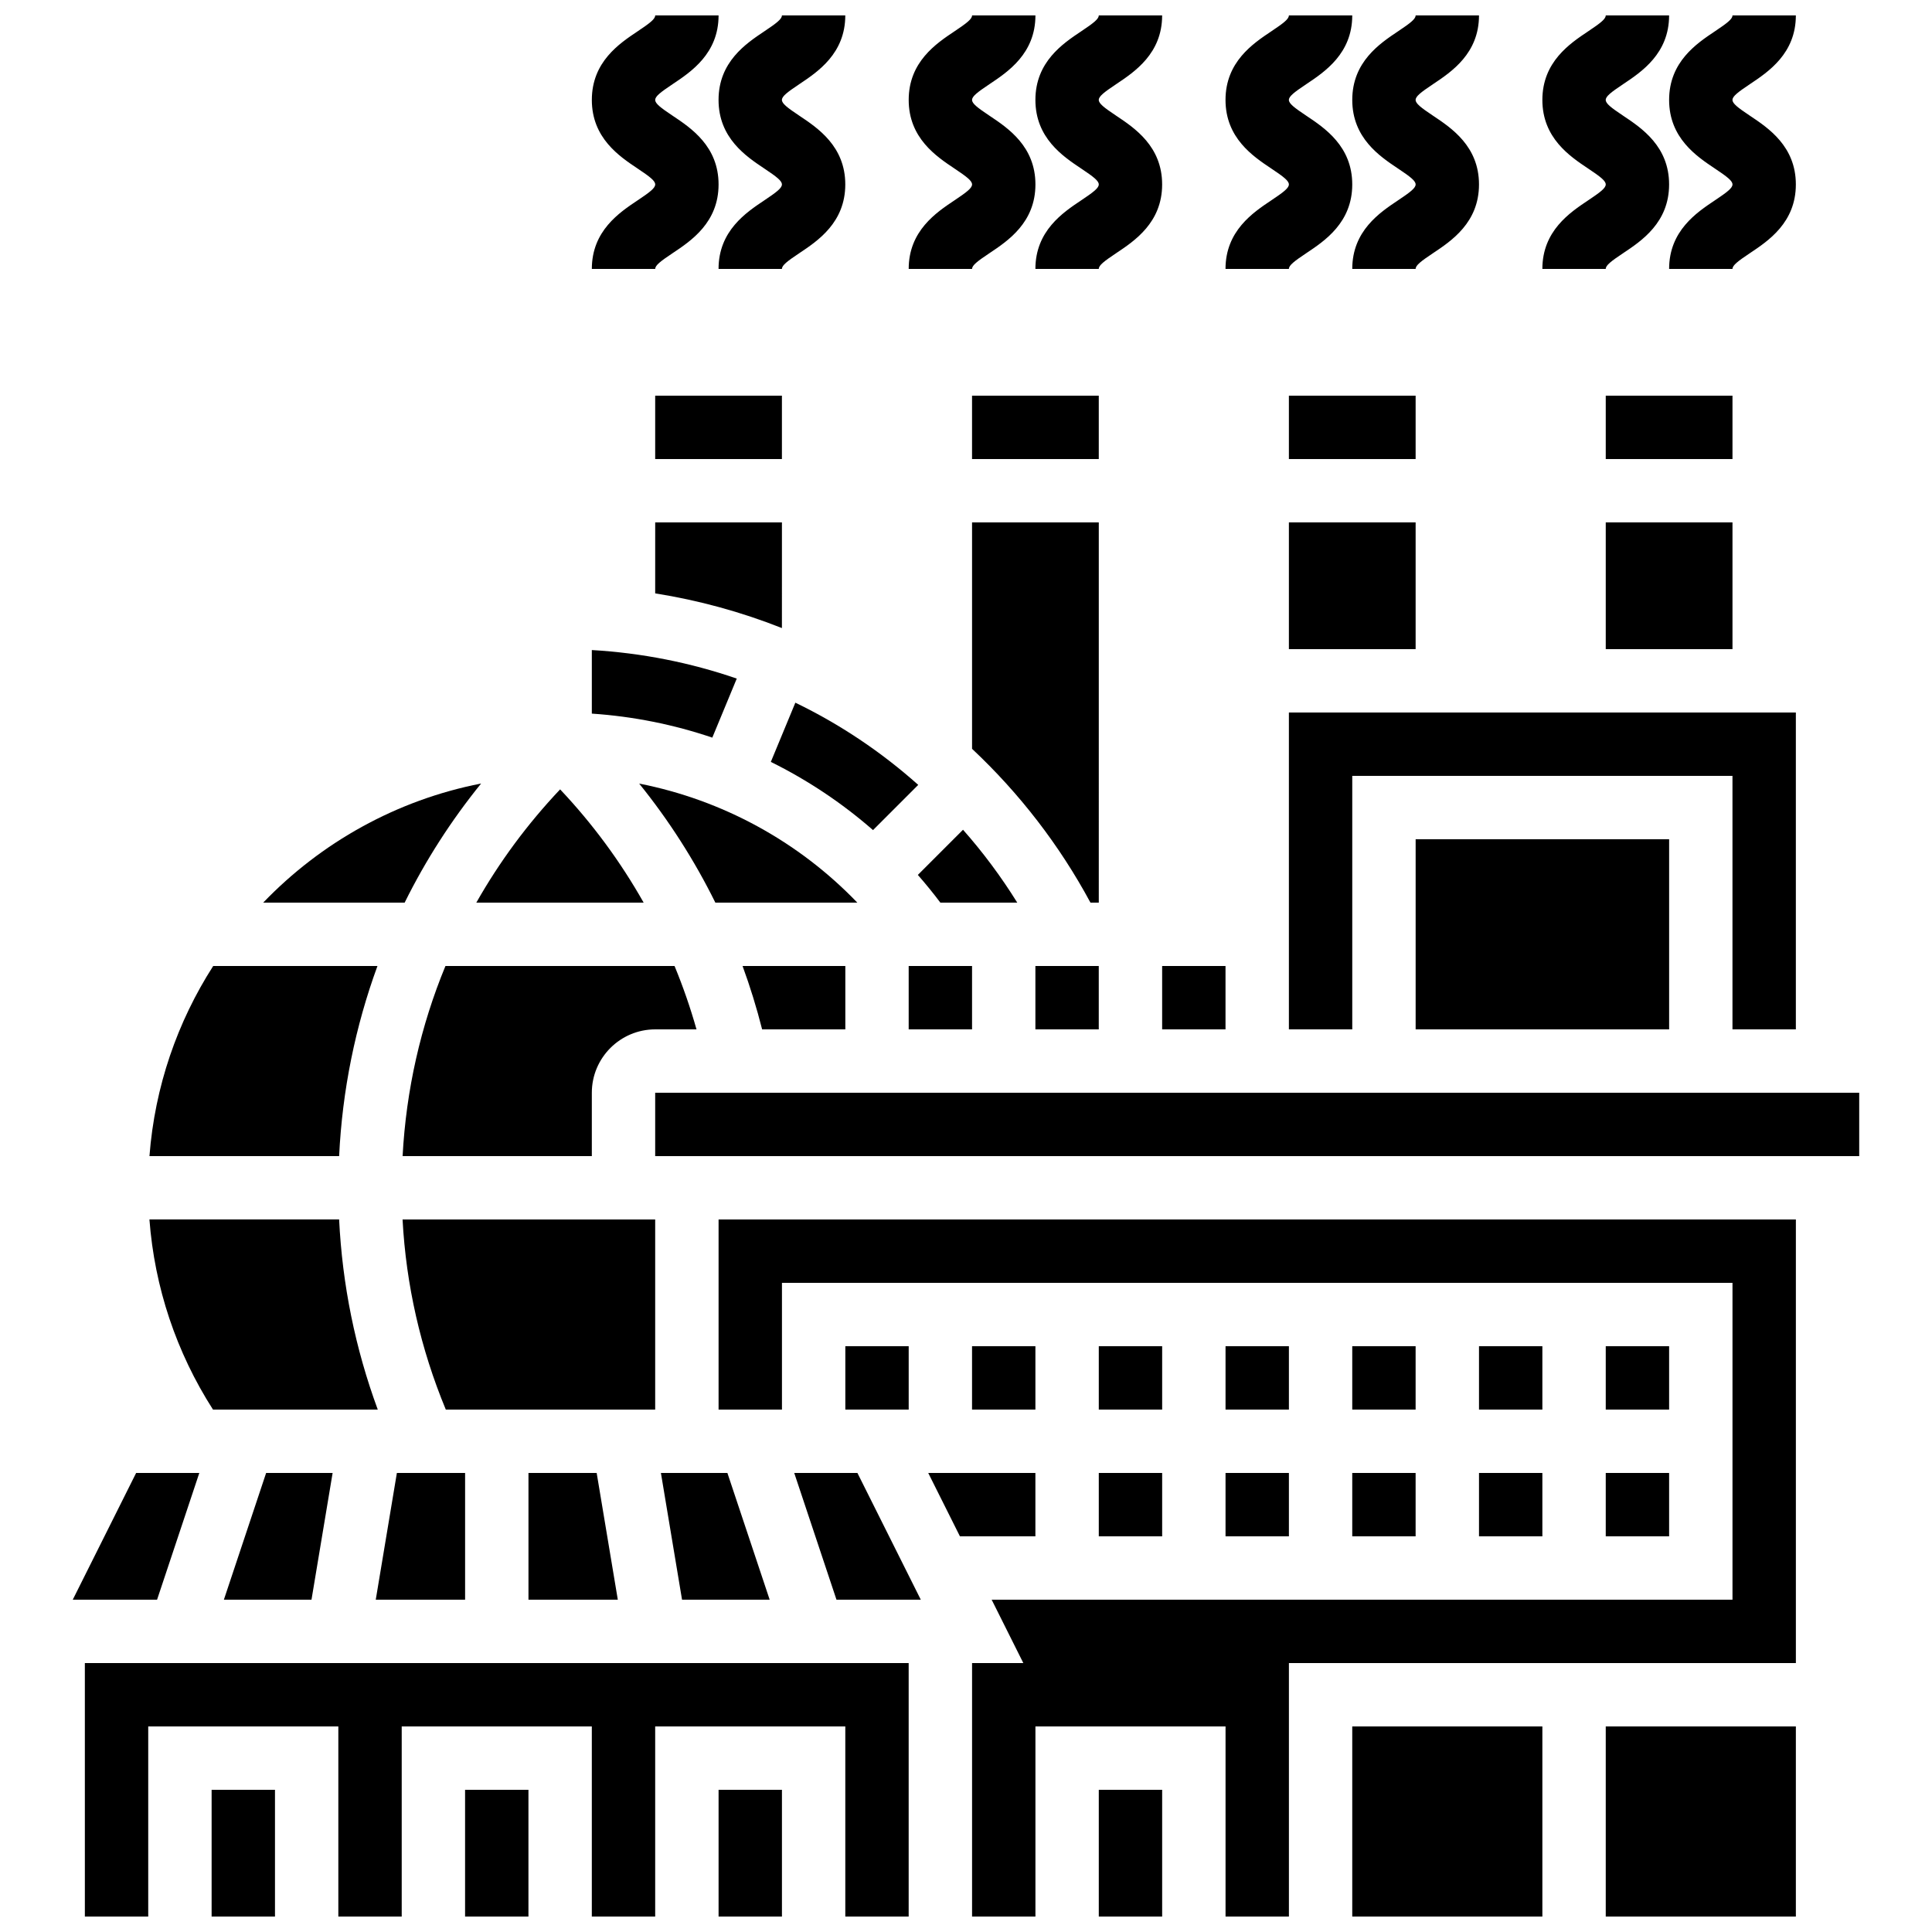
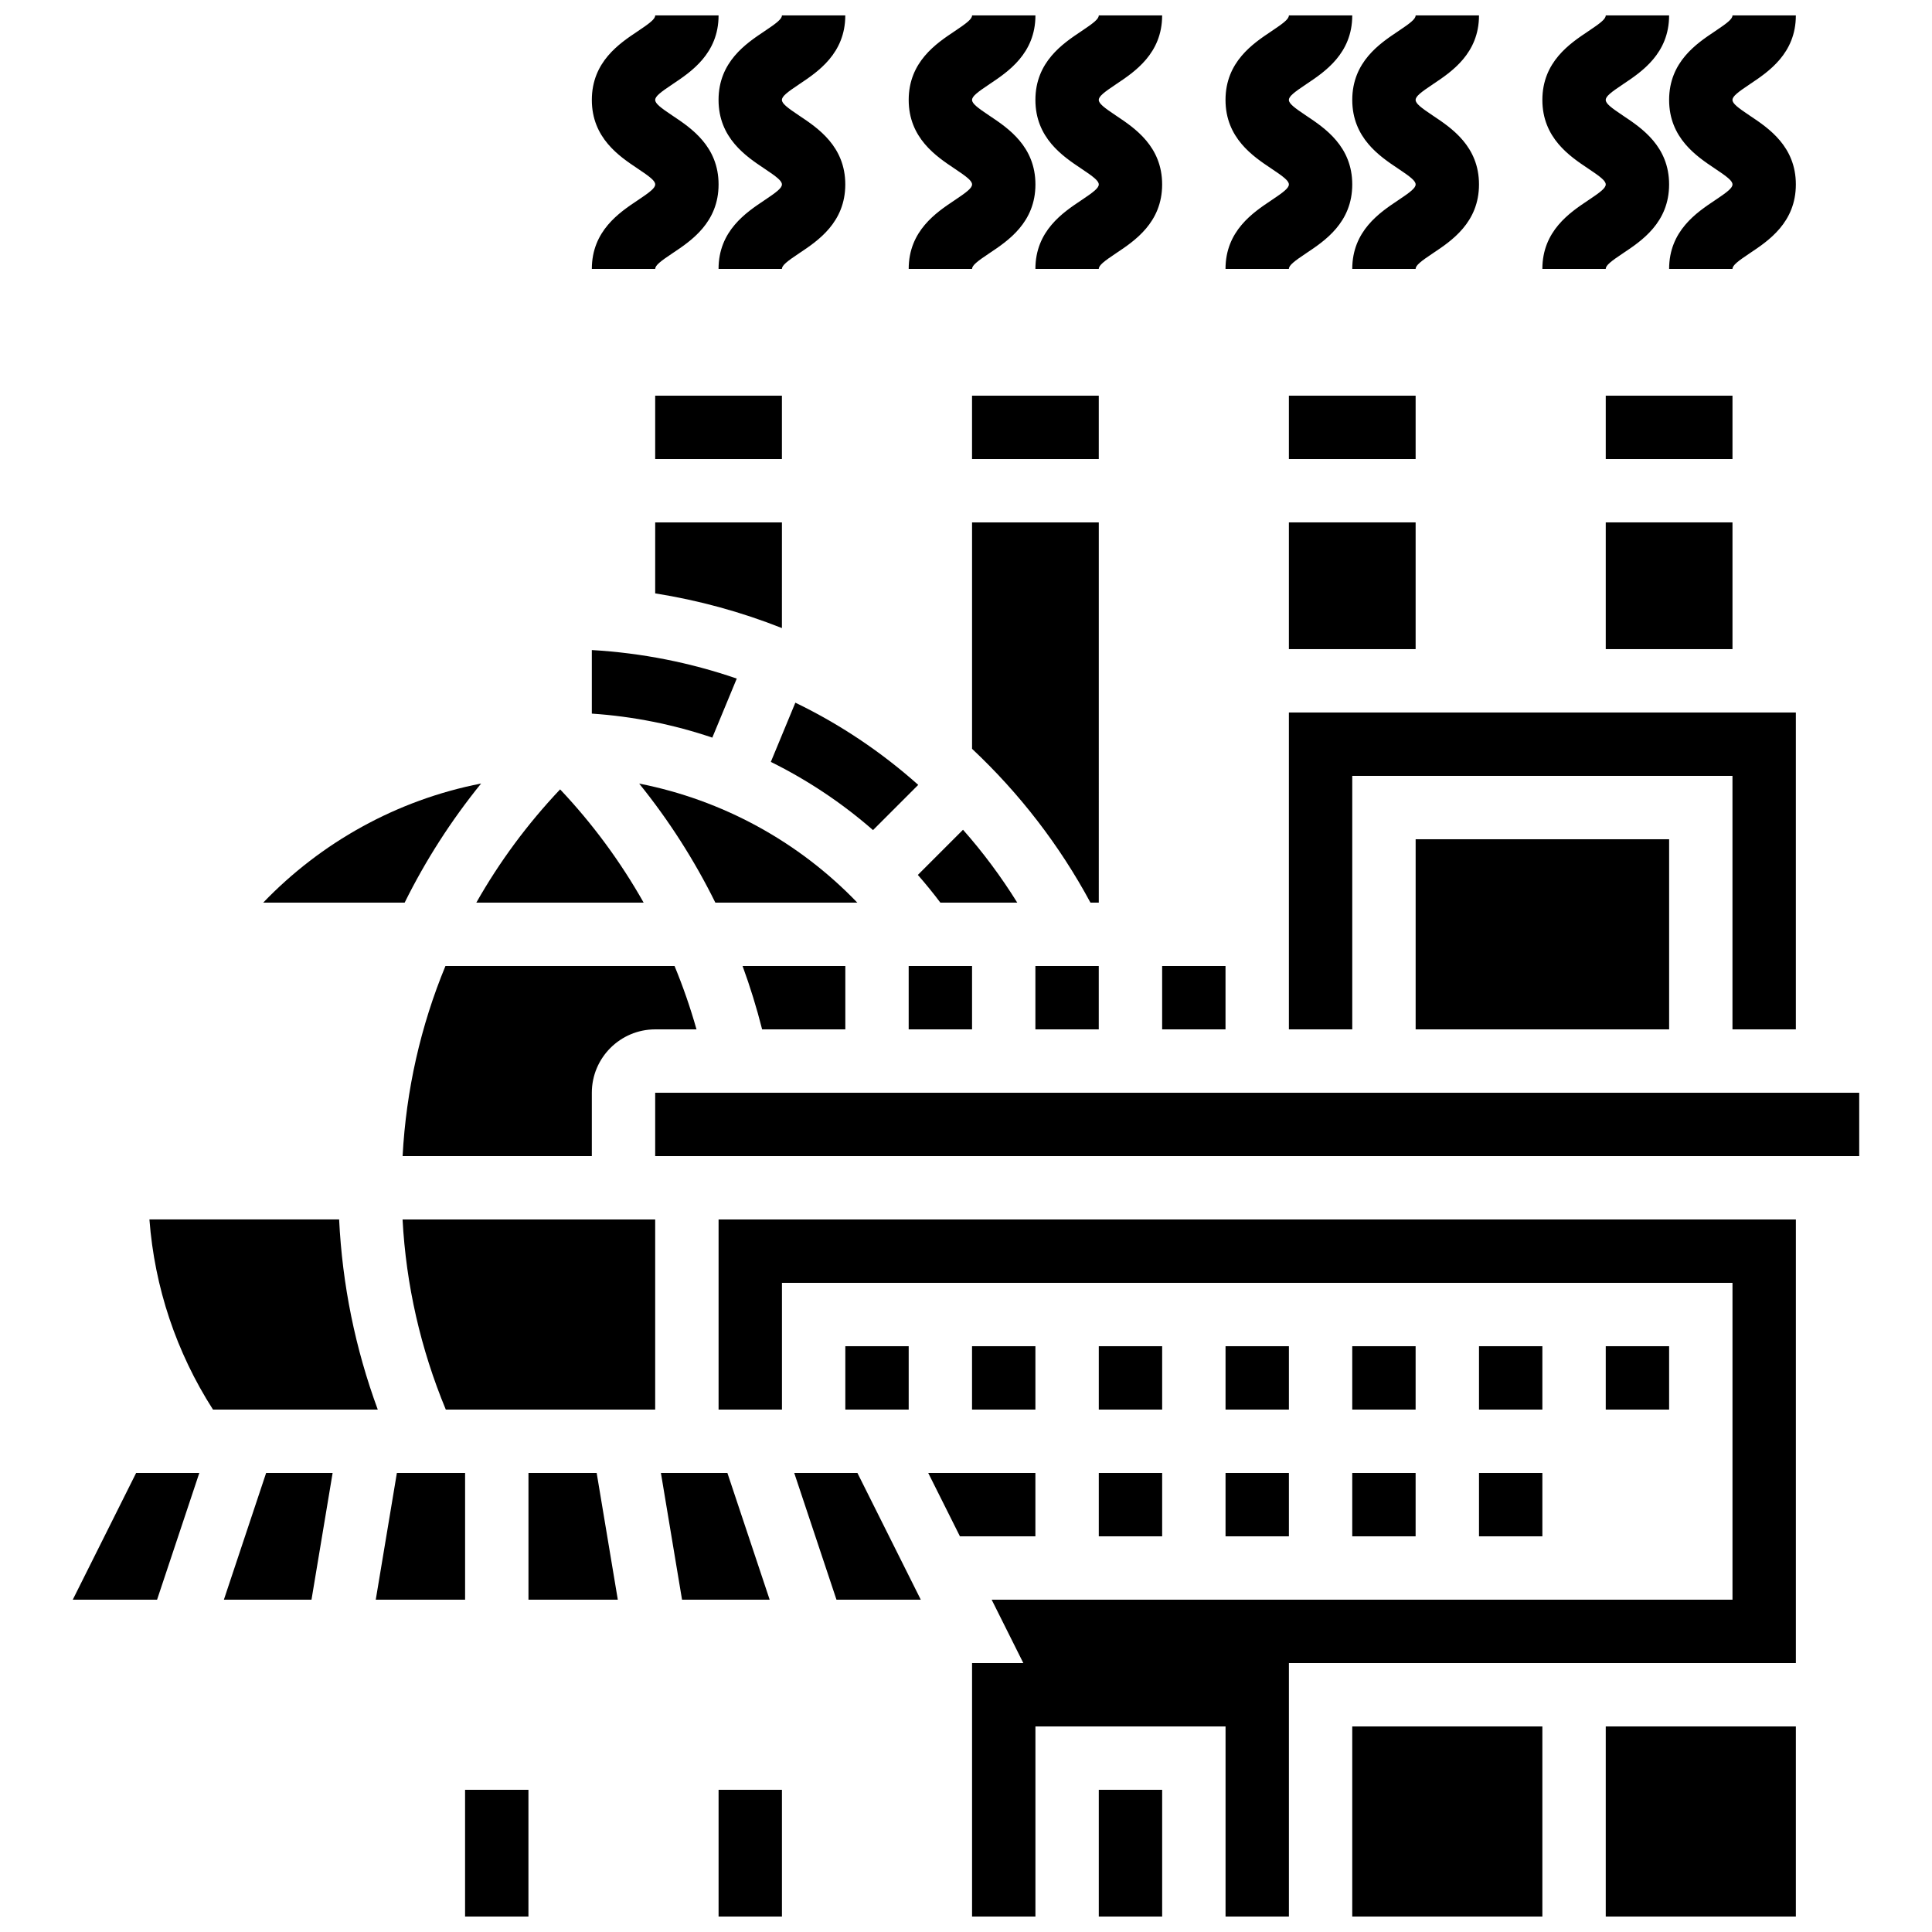
<svg xmlns="http://www.w3.org/2000/svg" width="800px" height="800px" version="1.1" viewBox="144 144 512 512">
  <defs>
    <clipPath id="p">
      <path d="m569 601h51v50.902h-51z" />
    </clipPath>
    <clipPath id="h">
      <path d="m334 467h286v184.9h-286z" />
    </clipPath>
    <clipPath id="g">
      <path d="m502 601h51v50.902h-51z" />
    </clipPath>
    <clipPath id="f">
      <path d="m166 584h219v67.902h-219z" />
    </clipPath>
    <clipPath id="e">
      <path d="m435 618h17v33.902h-17z" />
    </clipPath>
    <clipPath id="d">
      <path d="m334 618h18v33.902h-18z" />
    </clipPath>
    <clipPath id="c">
-       <path d="m200 618h17v33.902h-17z" />
-     </clipPath>
+       </clipPath>
    <clipPath id="b">
      <path d="m267 618h18v33.902h-18z" />
    </clipPath>
    <clipPath id="a">
      <path d="m300 148.09h35v67.906h-35z" />
    </clipPath>
    <clipPath id="o">
      <path d="m334 148.09h35v67.906h-35z" />
    </clipPath>
    <clipPath id="n">
      <path d="m384 148.09h35v67.906h-35z" />
    </clipPath>
    <clipPath id="m">
      <path d="m418 148.09h34v67.906h-34z" />
    </clipPath>
    <clipPath id="l">
      <path d="m468 148.09h35v67.906h-35z" />
    </clipPath>
    <clipPath id="k">
      <path d="m502 148.09h34v67.906h-34z" />
    </clipPath>
    <clipPath id="j">
      <path d="m552 148.09h35v67.906h-35z" />
    </clipPath>
    <clipPath id="i">
      <path d="m586 148.09h34v67.906h-34z" />
    </clipPath>
  </defs>
  <path d="m243.58 567.93h23.676v-33.586h-18.078z" />
  <path d="m284.05 567.93h23.676l-5.602-33.586h-18.074z" />
  <path d="m387.34 352c-9.812-8.75-20.762-16.082-32.562-21.785l-6.5 15.695c9.734 4.816 18.844 10.879 27.078 18.074z" />
  <path d="m317.63 301.25c11.516 1.832 22.773 4.91 33.586 9.195l0.004-28.004h-33.586z" />
  <path d="m384.81 400h16.793v16.793h-16.793z" />
  <path d="m328.58 416.79c-1.621-5.723-3.562-11.328-5.82-16.793h-60.711c-6.559 15.867-10.418 32.852-11.355 50.383h50.148v-16.793c0-9.258 7.535-16.793 16.793-16.793z" />
  <path d="m317.63 248.86h33.586v16.793h-33.586z" />
-   <path d="m244.03 400h-43.531c-9.469 14.758-15.48 31.938-16.891 50.383h50.266c0.836-17.426 4.293-34.367 10.156-50.383z" />
  <path d="m271.5 351.64c-22.461 4.387-42.48 15.672-57.746 31.562h37.484c5.523-11.16 12.301-21.738 20.262-31.562z" />
  <path d="m339.25 323.83c-12.215-4.203-25.113-6.793-38.41-7.559v16.844c10.969 0.734 21.695 2.898 31.93 6.363z" />
  <path d="m399.21 363.89-11.973 11.973c2.07 2.363 4.066 4.812 5.969 7.344h20.379c-4.289-6.898-9.102-13.355-14.375-19.316z" />
  <path d="m401.6 248.86h33.586v16.793h-33.586z" />
  <path d="m314.57 383.2c-6.102-10.809-13.512-20.883-22.133-30.008-8.684 9.184-16.117 19.254-22.203 30.008z" />
  <path d="m485.57 282.44h33.586v33.586h-33.586z" />
  <path d="m317.63 467.17h-66.949c0.934 17.379 4.781 34.266 11.461 50.383h55.488z" />
  <path d="m569.54 282.44h33.586v33.586h-33.586z" />
  <path d="m519.16 366.41h67.176v50.383h-67.176z" />
  <path d="m569.54 248.86h33.586v16.793h-33.586z" />
  <path d="m619.92 416.79v-83.969h-134.35v83.969h16.793v-67.176h100.76v67.176z" />
  <path d="m485.57 248.86h33.586v16.793h-33.586z" />
  <path d="m368.02 416.79v-16.793h-27.234c2.012 5.484 3.738 11.09 5.184 16.793z" />
  <path d="m244.11 517.55c-5.969-16.211-9.398-33.082-10.238-50.383h-50.273c1.363 17.984 7.109 35.188 16.844 50.383z" />
  <path d="m451.98 400h16.793v16.793h-16.793z" />
  <path d="m418.39 400h16.793v16.793h-16.793z" />
  <path d="m435.19 282.44h-33.586v60.004c12.551 11.777 23.172 25.52 31.375 40.758h2.211z" />
  <path d="m313.39 351.66c7.891 9.77 14.652 20.344 20.184 31.543h37.621c-15.59-16.227-35.809-27.23-57.805-31.543z" />
  <path d="m502.36 534.35h16.793v16.793h-16.793z" />
  <path d="m468.78 500.76h16.793v16.793h-16.793z" />
  <path d="m435.19 500.76h16.793v16.793h-16.793z" />
  <path d="m468.78 534.35h16.793v16.793h-16.793z" />
  <g clip-path="url(#p)">
    <path d="m569.54 601.52h50.383v50.383h-50.383z" />
  </g>
  <path d="m435.19 534.35h16.793v16.793h-16.793z" />
  <g clip-path="url(#h)">
    <path d="m334.43 467.17v50.383h16.797v-33.59h251.9v83.969h-196.33l8.395 16.797h-13.586v67.172h16.793v-50.379h50.383v50.379h16.793v-67.172h134.35v-117.56z" />
  </g>
  <path d="m317.63 433.59v16.793h319.08v-16.793z" />
  <path d="m569.54 500.76h16.793v16.793h-16.793z" />
-   <path d="m569.54 534.35h16.793v16.793h-16.793z" />
  <g clip-path="url(#g)">
    <path d="m502.36 601.52h50.383v50.383h-50.383z" />
  </g>
  <path d="m502.36 500.76h16.793v16.793h-16.793z" />
  <path d="m535.95 500.76h16.793v16.793h-16.793z" />
  <path d="m535.95 534.35h16.793v16.793h-16.793z" />
  <path d="m401.6 500.76h16.793v16.793h-16.793z" />
  <g clip-path="url(#f)">
-     <path d="m166.49 651.9h16.793v-50.379h50.379v50.379h16.797v-50.379h50.379v50.379h16.793v-50.379h50.383v50.379h16.793v-67.172h-218.32z" />
-   </g>
+     </g>
  <g clip-path="url(#e)">
    <path d="m435.19 618.32h16.793v33.586h-16.793z" />
  </g>
  <g clip-path="url(#d)">
    <path d="m334.43 618.32h16.793v33.586h-16.793z" />
  </g>
  <g clip-path="url(#c)">
-     <path d="m200.08 618.32h16.793v33.586h-16.793z" />
+     <path d="m200.08 618.32h16.793h-16.793z" />
  </g>
  <path d="m196.82 534.35h-16.746l-16.793 33.586h22.344z" />
  <g clip-path="url(#b)">
    <path d="m267.25 618.32h16.793v33.586h-16.793z" />
  </g>
  <path d="m336.77 534.35h-17.621l5.598 33.586h23.223z" />
  <path d="m418.39 534.35h-28.398l8.398 16.793h20z" />
  <path d="m226.55 567.93 5.598-33.586h-17.621l-11.195 33.586z" />
  <path d="m354.48 534.35 11.195 33.586h22.344l-16.793-33.586z" />
  <path d="m368.02 500.76h16.793v16.793h-16.793z" />
  <g clip-path="url(#a)">
    <path d="m312.98 197.09c-4.832 3.223-12.137 8.09-12.137 18.18h16.793c0-0.949 1.371-2.019 4.656-4.207 4.832-3.223 12.137-8.09 12.137-18.184s-7.305-14.961-12.137-18.184c-3.285-2.191-4.656-3.258-4.656-4.211 0-0.949 1.375-2.019 4.656-4.211 4.832-3.223 12.137-8.09 12.137-18.184h-16.793c0 0.949-1.375 2.019-4.656 4.211-4.832 3.223-12.137 8.09-12.137 18.184s7.305 14.961 12.137 18.184c3.285 2.191 4.656 3.258 4.656 4.211s-1.371 2.023-4.656 4.211z" />
  </g>
  <g clip-path="url(#o)">
    <path d="m346.56 188.67c3.285 2.191 4.656 3.258 4.656 4.211 0 0.949-1.375 2.019-4.656 4.207-4.832 3.223-12.137 8.09-12.137 18.18h16.793c0-0.949 1.371-2.019 4.656-4.207 4.832-3.223 12.137-8.09 12.137-18.184s-7.305-14.961-12.137-18.184c-3.285-2.191-4.656-3.258-4.656-4.211 0-0.949 1.375-2.019 4.656-4.211 4.832-3.223 12.137-8.09 12.137-18.184h-16.793c0 0.949-1.375 2.019-4.656 4.211-4.832 3.223-12.137 8.09-12.137 18.184 0 10.098 7.305 14.965 12.137 18.188z" />
  </g>
  <g clip-path="url(#n)">
    <path d="m396.95 197.09c-4.832 3.223-12.137 8.09-12.137 18.18h16.793c0-0.949 1.371-2.019 4.656-4.207 4.832-3.223 12.137-8.09 12.137-18.184s-7.305-14.961-12.137-18.184c-3.285-2.191-4.656-3.258-4.656-4.211 0-0.949 1.375-2.019 4.656-4.211 4.832-3.223 12.137-8.09 12.137-18.184h-16.793c0 0.949-1.375 2.019-4.656 4.211-4.832 3.223-12.137 8.09-12.137 18.184s7.305 14.961 12.137 18.184c3.285 2.191 4.656 3.258 4.656 4.211s-1.375 2.023-4.656 4.211z" />
  </g>
  <g clip-path="url(#m)">
    <path d="m430.53 188.67c3.285 2.191 4.656 3.258 4.656 4.211 0 0.949-1.375 2.019-4.656 4.207-4.832 3.223-12.137 8.09-12.137 18.18h16.793c0-0.949 1.371-2.019 4.656-4.207 4.832-3.223 12.137-8.09 12.137-18.184s-7.305-14.961-12.137-18.184c-3.285-2.191-4.656-3.258-4.656-4.211 0-0.949 1.375-2.019 4.656-4.211 4.832-3.223 12.137-8.09 12.137-18.184h-16.793c0 0.949-1.375 2.019-4.656 4.211-4.832 3.223-12.137 8.09-12.137 18.184 0 10.098 7.305 14.965 12.137 18.188z" />
  </g>
  <g clip-path="url(#l)">
    <path d="m480.91 197.09c-4.832 3.223-12.137 8.09-12.137 18.18h16.793c0-0.949 1.371-2.019 4.656-4.207 4.832-3.223 12.137-8.09 12.137-18.184s-7.305-14.961-12.137-18.184c-3.285-2.191-4.656-3.258-4.656-4.211 0-0.949 1.375-2.019 4.656-4.211 4.832-3.223 12.137-8.09 12.137-18.184h-16.793c0 0.949-1.375 2.019-4.656 4.211-4.832 3.223-12.137 8.09-12.137 18.184s7.305 14.961 12.137 18.184c3.285 2.191 4.656 3.258 4.656 4.211s-1.375 2.023-4.656 4.211z" />
  </g>
  <g clip-path="url(#k)">
    <path d="m514.5 188.67c3.285 2.191 4.656 3.258 4.656 4.211 0 0.949-1.375 2.019-4.656 4.207-4.832 3.223-12.137 8.09-12.137 18.18h16.793c0-0.949 1.371-2.019 4.656-4.207 4.832-3.223 12.137-8.09 12.137-18.184s-7.305-14.961-12.137-18.184c-3.285-2.191-4.656-3.258-4.656-4.211 0-0.949 1.375-2.019 4.656-4.211 4.832-3.223 12.137-8.09 12.137-18.184h-16.793c0 0.949-1.375 2.019-4.656 4.211-4.832 3.223-12.137 8.09-12.137 18.184 0 10.098 7.305 14.965 12.137 18.188z" />
  </g>
  <g clip-path="url(#j)">
    <path d="m564.88 197.09c-4.832 3.223-12.137 8.09-12.137 18.18h16.793c0-0.949 1.371-2.019 4.656-4.207 4.832-3.223 12.137-8.09 12.137-18.184s-7.305-14.961-12.137-18.184c-3.285-2.191-4.656-3.258-4.656-4.211 0-0.949 1.375-2.019 4.656-4.211 4.832-3.223 12.137-8.09 12.137-18.184h-16.793c0 0.949-1.375 2.019-4.656 4.211-4.832 3.223-12.137 8.09-12.137 18.184s7.305 14.961 12.137 18.184c3.285 2.191 4.656 3.258 4.656 4.211 0.004 0.953-1.371 2.023-4.656 4.211z" />
  </g>
  <g clip-path="url(#i)">
    <path d="m598.47 188.67c3.285 2.191 4.656 3.258 4.656 4.211 0 0.949-1.375 2.019-4.656 4.207-4.832 3.223-12.137 8.09-12.137 18.18h16.793c0-0.949 1.371-2.019 4.656-4.207 4.832-3.223 12.137-8.09 12.137-18.184s-7.305-14.961-12.137-18.184c-3.285-2.191-4.656-3.258-4.656-4.211 0-0.949 1.375-2.019 4.656-4.211 4.832-3.223 12.137-8.09 12.137-18.184h-16.793c0 0.949-1.375 2.019-4.656 4.211-4.832 3.223-12.137 8.09-12.137 18.184 0 10.098 7.305 14.965 12.137 18.188z" />
  </g>
</svg>